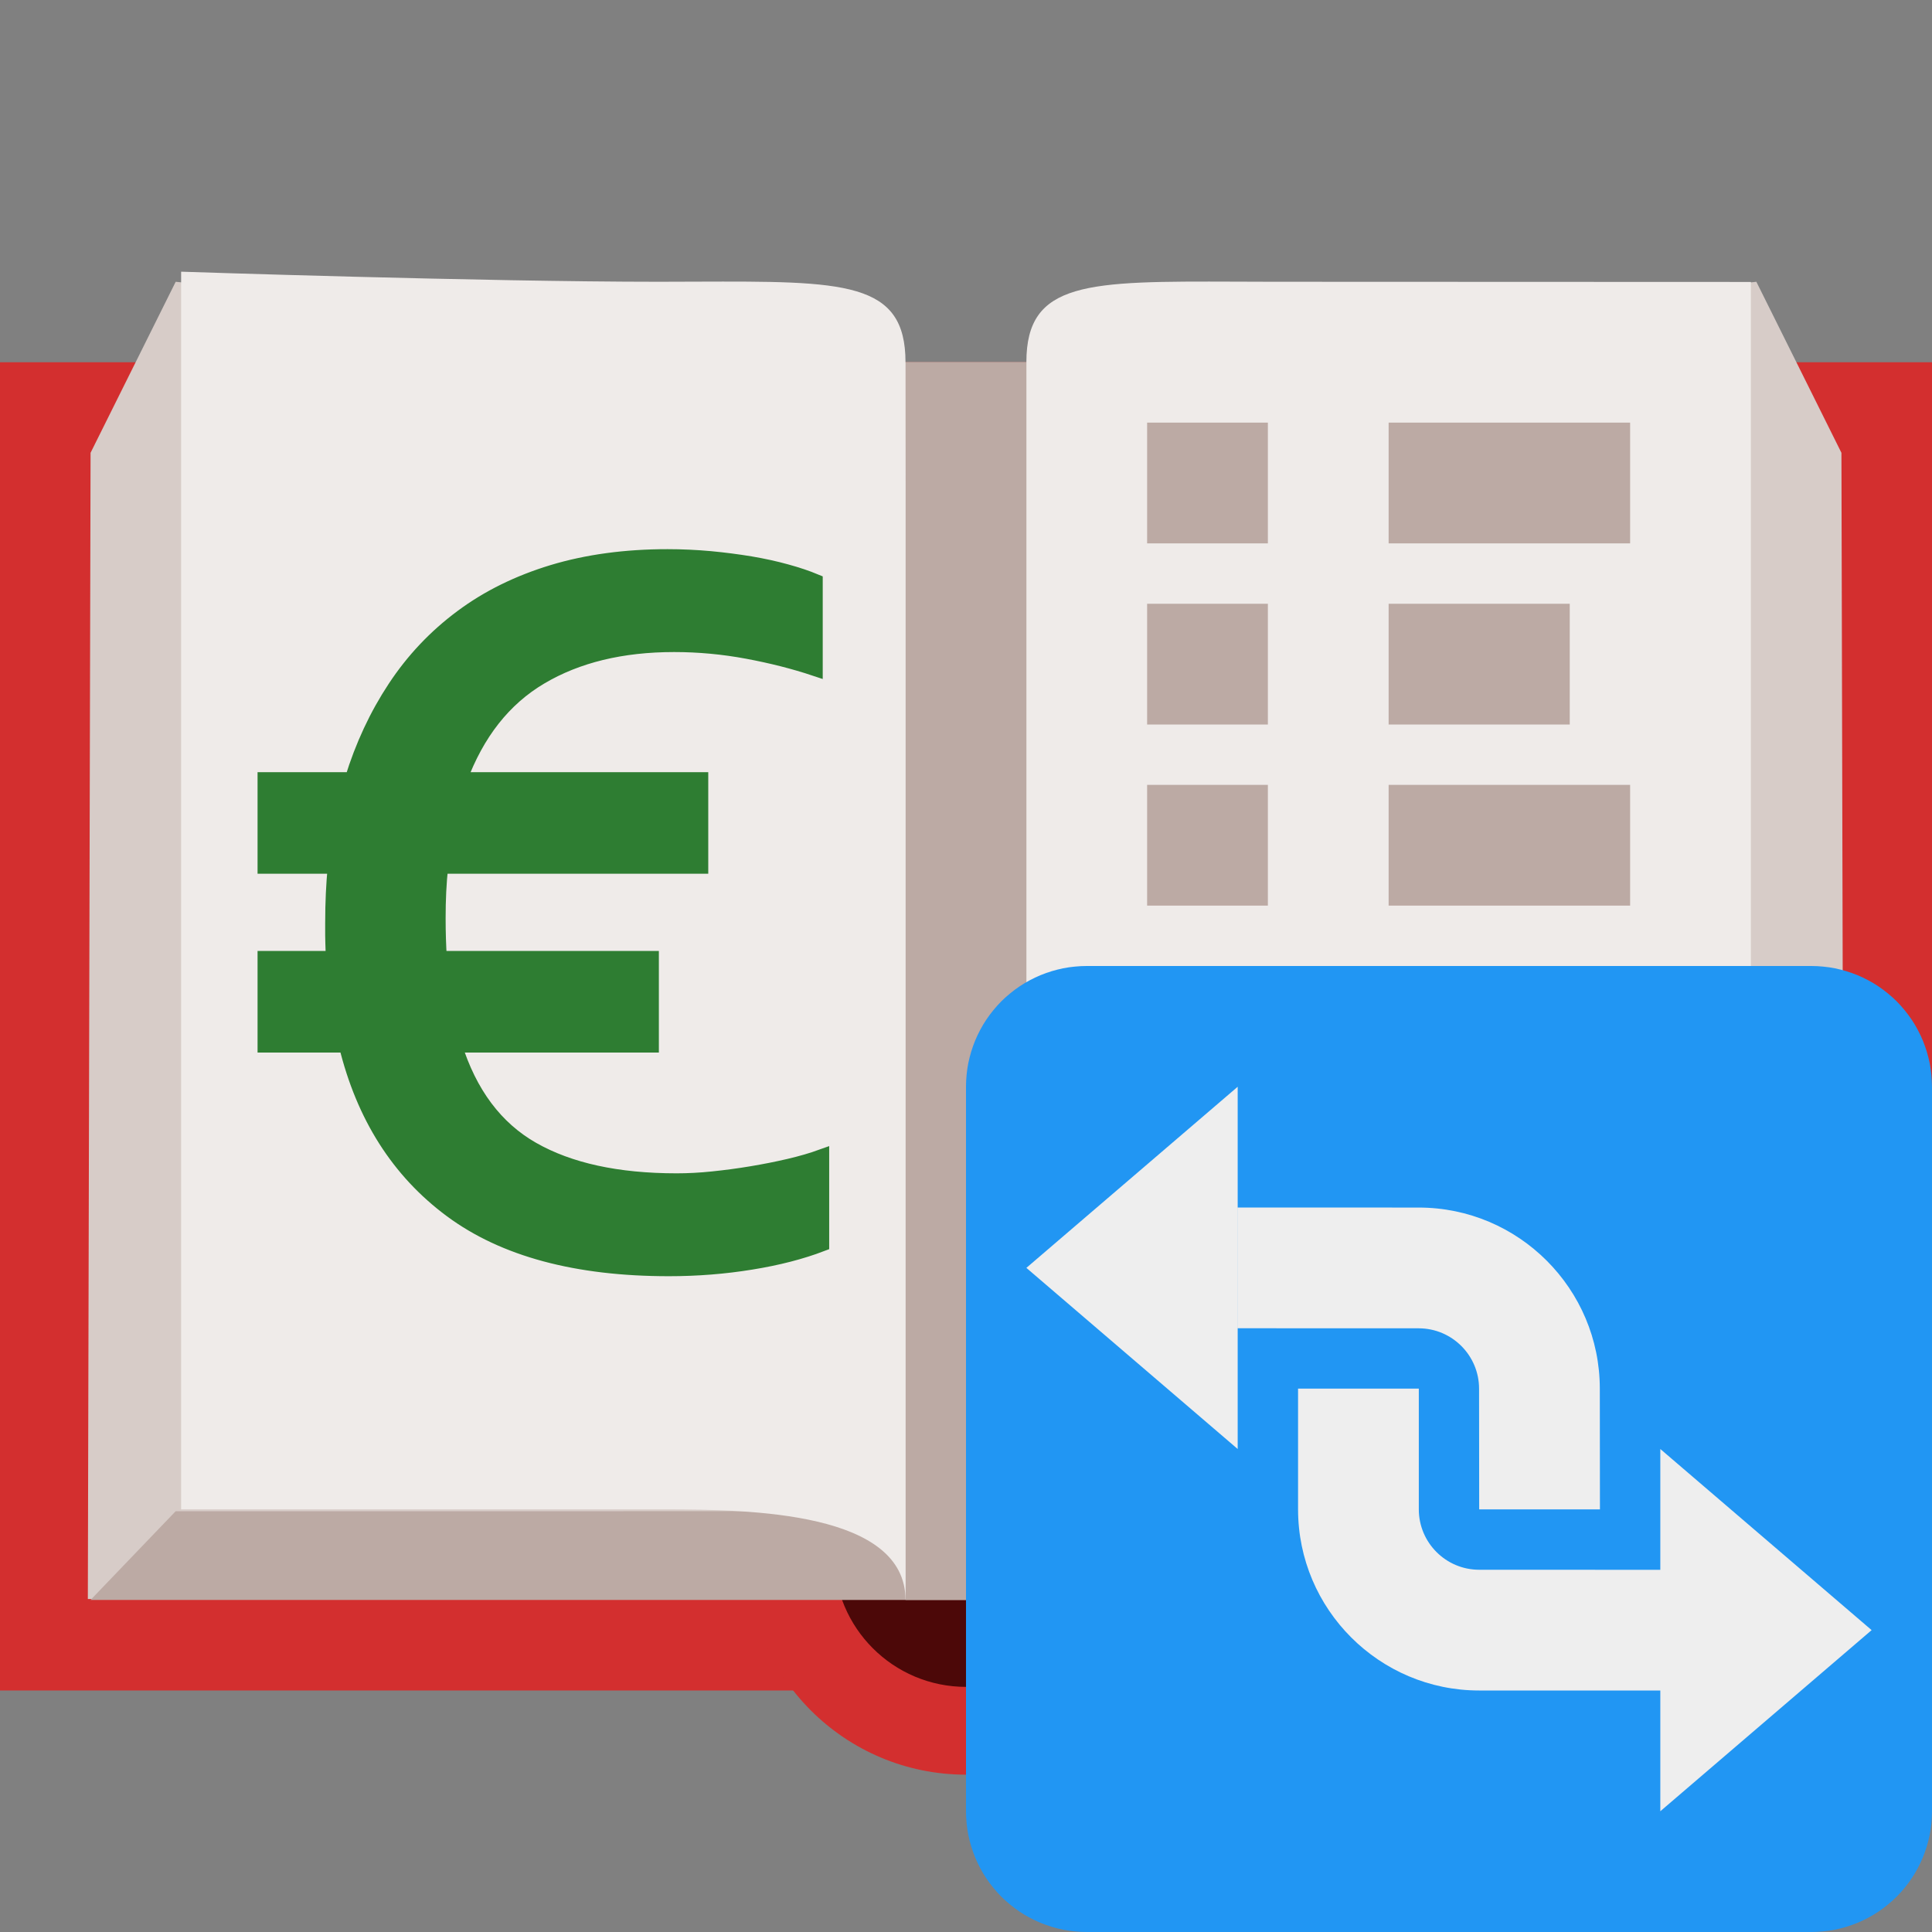
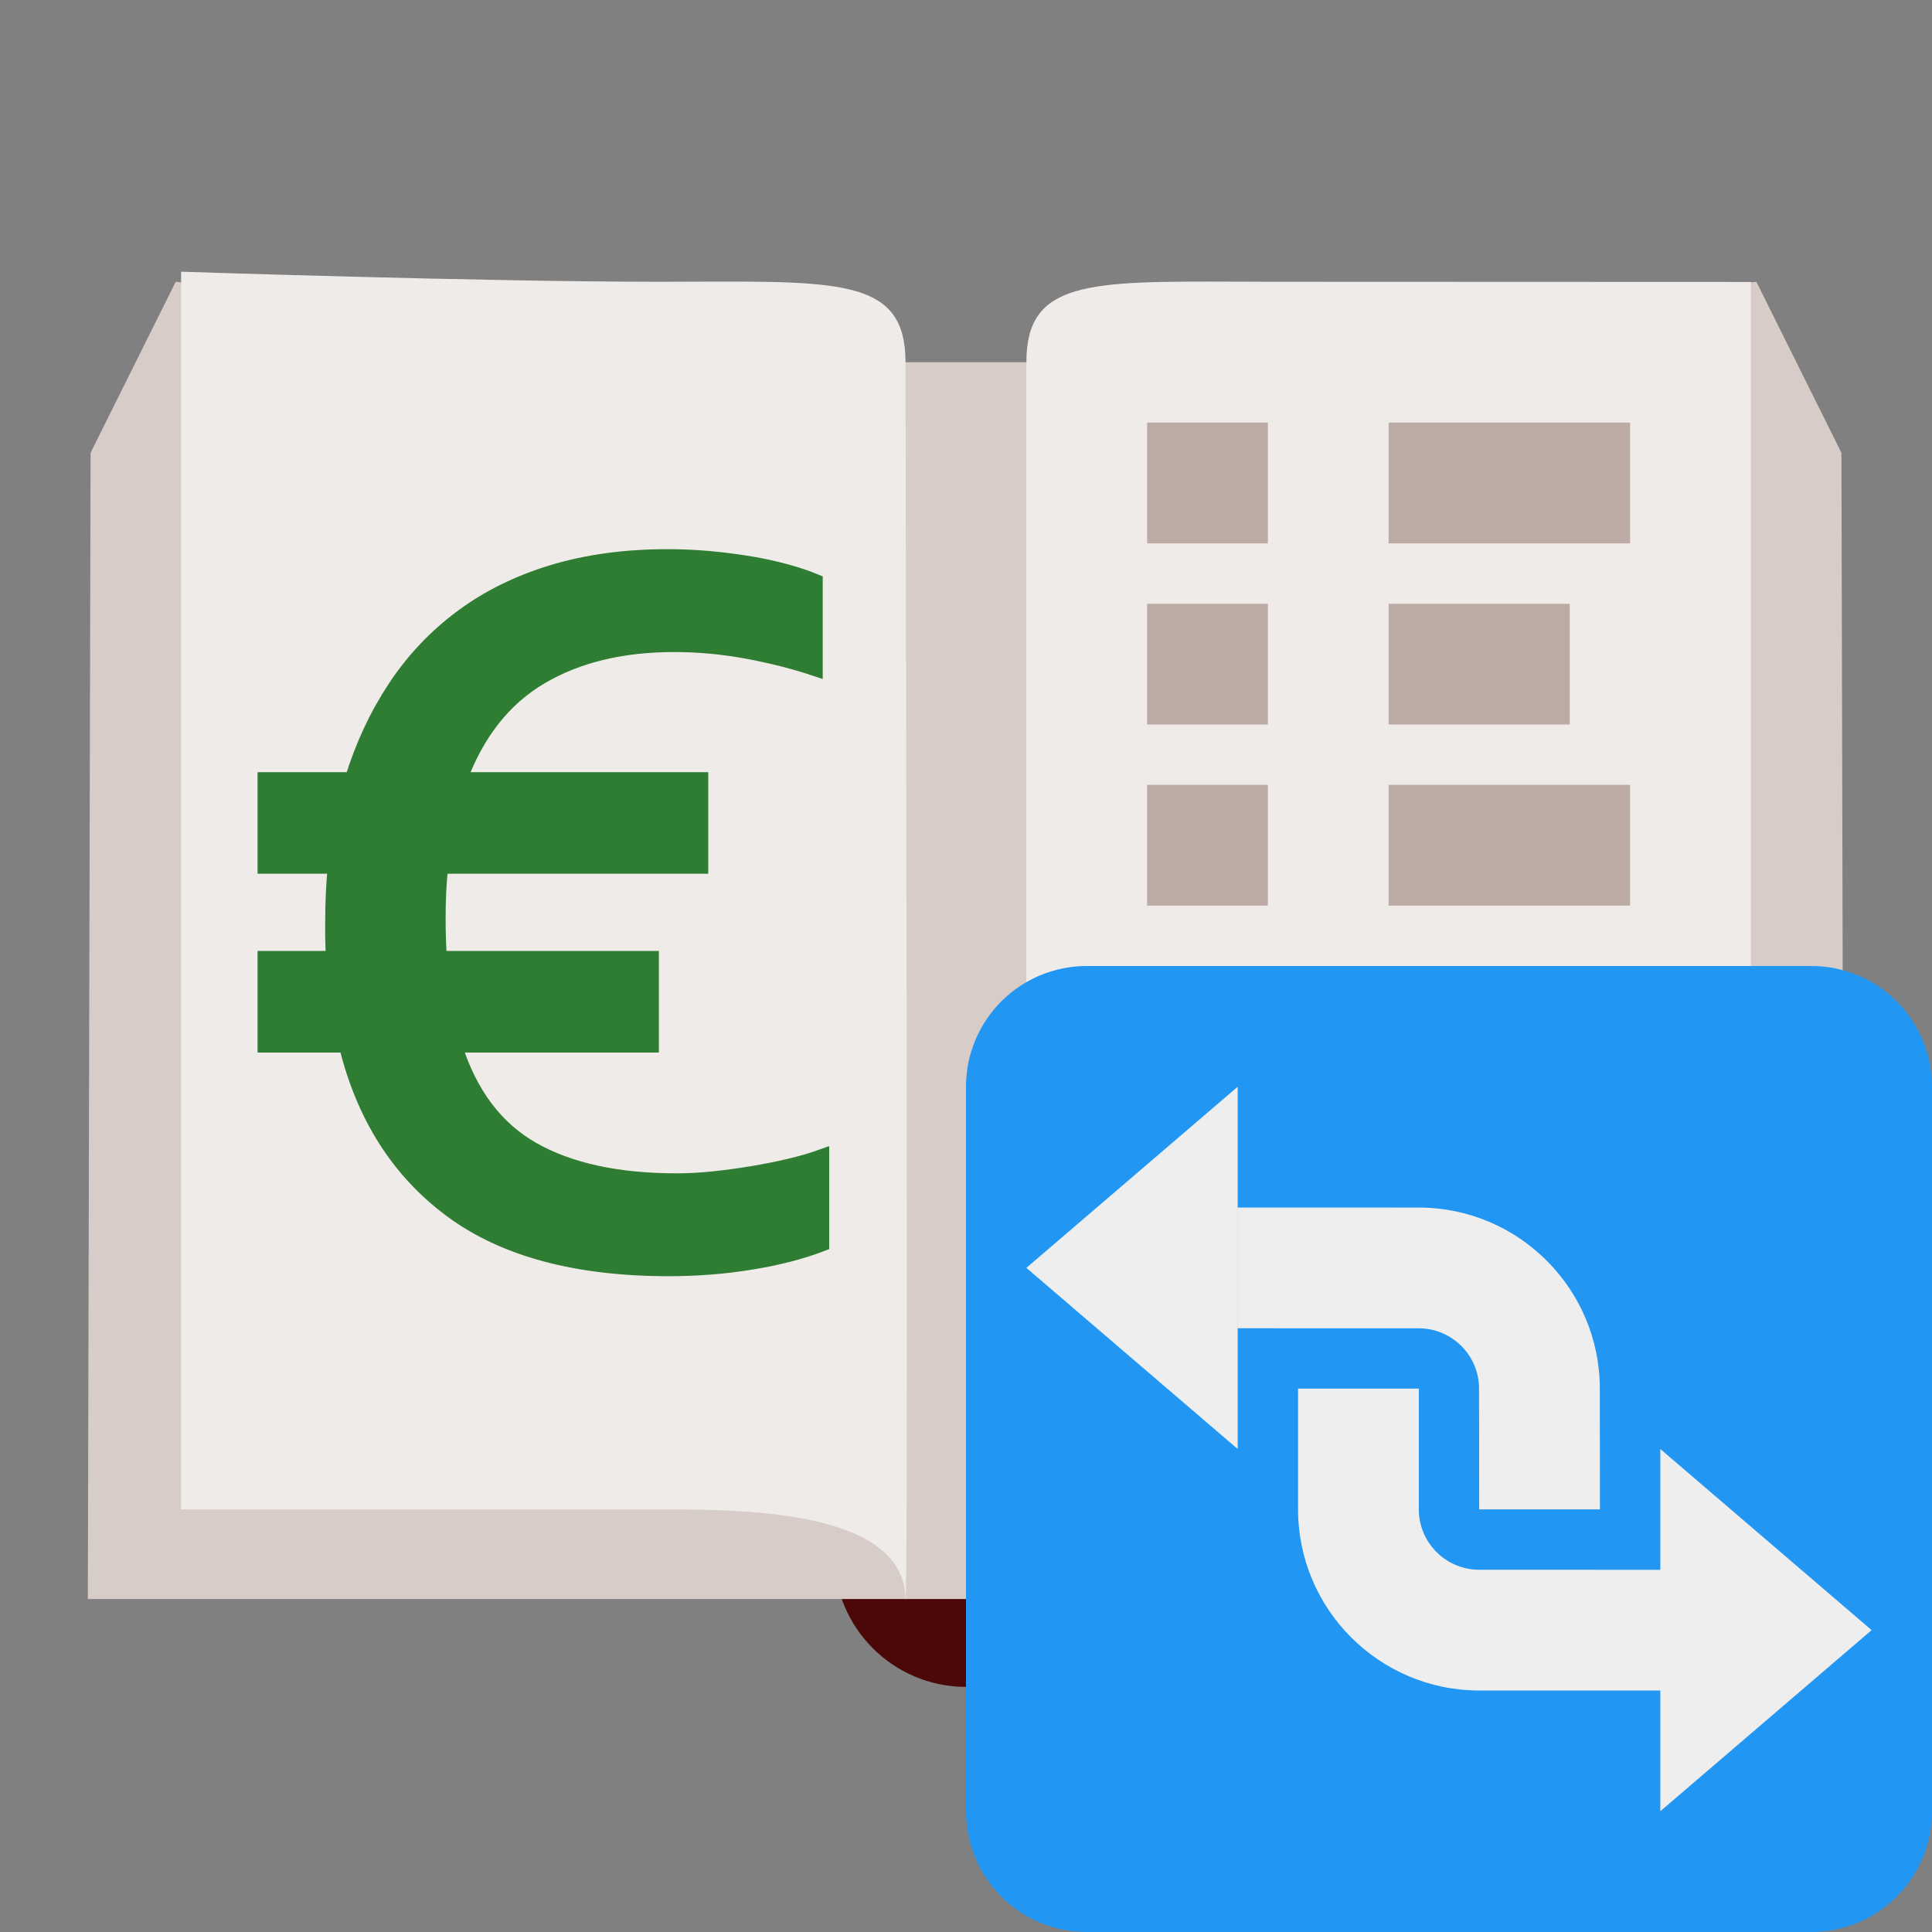
<svg xmlns="http://www.w3.org/2000/svg" xmlns:xlink="http://www.w3.org/1999/xlink" width="32px" height="32px" viewBox="0 0 32 32" version="1.1">
  <rect x="0" y="0" width="32" height="32" fill="#808080" stroke="none" />
  <desc>Created with Lunacy</desc>
  <defs>
    <rect width="32" height="32" id="slice_1" />
    <clipPath id="clip_1">
      <use xlink:href="#slice_1" clip-rule="evenodd" />
    </clipPath>
  </defs>
  <g id="Slice" clip-path="url(#clip_1)">
    <use xlink:href="#slice_1" stroke="none" fill="none" />
    <g id="svg">
-       <path d="M0 0L32 0L32 32L0 32L0 0Z" id="Background" fill="none" stroke="none" />
      <g id="account" transform="translate(0 4.5)">
        <g id="Group">
-           <path d="M0 0L32 0L32 22L0 22L0 0Z" transform="translate(0 1.5)" id="Shape" fill="#D32F2F" stroke="none" />
-           <path d="M3.636 0C5.644 0 7.273 2.356 7.273 4.364C7.273 6.372 5.644 8 3.636 8C1.628 8 0 6.372 0 4.364C0 2.356 1.628 0 3.636 0L3.636 0Z" transform="translate(12.364 16.894)" id="Shape" fill="#D32F2F" stroke="none" />
          <path d="M2.182 0C0.977 0 0 0.977 0 2.182C0 3.387 0.977 4.364 2.182 4.364C3.387 4.364 4.364 3.387 4.364 2.182C4.364 0.977 3.387 0 2.182 0L2.182 0Z" transform="translate(13.818 19.076)" id="Shape" fill="#4C0808" stroke="none" />
          <path d="M27.636 0L15.545 1.333L13.545 1.333L1.455 0L0.045 2.833L0 21.818L29.091 21.818L29.045 2.833L27.636 0Z" transform="translate(1.455 0.167)" id="Shape" fill="#D7CCC8" stroke="none" />
-           <path d="M1.409 0.001L13.773 0L15.227 0L27.591 0L29 1.47L0 1.47L1.409 0.001Z" transform="translate(1.5 20.53)" id="Shape" fill="#BCAAA4" stroke="none" />
          <path d="M7.907 0.167C4.998 0.167 0 0 0 0L0 20.5C0.034 20.5 2.22 20.5 4.541 20.5L8 20.5C9.454 20.5 11.998 20.545 11.998 22L11.998 22C12.05 22 11.998 3.677 11.998 1.5C11.998 0.154 10.986 0.157 8.53 0.165C8.332 0.166 8.125 0.167 7.907 0.167ZM18.076 20.53L18.091 20.53C21 20.53 26 20.5 26 20.5L26 0.17C26 0.17 21 0.167 18.091 0.167C17.873 0.167 17.666 0.166 17.468 0.165C15.012 0.157 14 0.154 14 1.5L14 21.98C14 20.53 16.619 20.53 18.076 20.53Z" transform="translate(3 0)" id="Shape" fill="#EFEBE9" fill-rule="evenodd" stroke="none" />
-           <path d="M0 0L2 0L2 20.5L0 20.5L0 0Z" transform="translate(15 1.5)" id="Shape" fill="#BCAAA4" stroke="none" />
          <path d="M2 2.51993e-05L0 0L0 2L2 2L2 2.51993e-05ZM4 0L8 0L8 2L4 2L4 0ZM2 3L0 3L0 5L2 5L2 3ZM4 3L7 3L7 5L4 5L4 3ZM0 6L2 6L2 8L0 8L0 6ZM8 6L4 6L4 8L8 8L8 6ZM8 11L5 11L5 13L8 13L8 11ZM2 14L0 14L0 16L2 16L2 14ZM4 14L8 14L8 16L4 16L4 14Z" transform="translate(19 2.5)" id="Shape" fill="#BCAAA4" fill-rule="evenodd" stroke="none" />
        </g>
        <path d="M0 3.694L1.443 3.694C1.615 3.134 1.852 2.626 2.154 2.17C2.455 1.714 2.823 1.325 3.258 1.002C3.692 0.678 4.195 0.431 4.765 0.258C5.336 0.086 5.97 0 6.666 0C6.903 0 7.138 0.011 7.371 0.032C7.605 0.054 7.827 0.083 8.039 0.118C8.251 0.154 8.448 0.197 8.631 0.248C8.814 0.298 8.974 0.352 9.111 0.409L9.111 1.852C8.766 1.737 8.393 1.642 7.991 1.567C7.589 1.492 7.183 1.454 6.774 1.454C5.905 1.454 5.167 1.633 4.561 1.992C3.954 2.351 3.507 2.918 3.22 3.694L7.215 3.694L7.215 5.126L2.908 5.126C2.893 5.262 2.882 5.402 2.875 5.546C2.868 5.69 2.865 5.837 2.865 5.988C2.865 6.224 2.872 6.447 2.886 6.655L6.397 6.655L6.397 8.088L3.134 8.088C3.385 8.892 3.816 9.468 4.426 9.816C5.036 10.164 5.833 10.338 6.817 10.338C7.003 10.338 7.203 10.328 7.414 10.306C7.626 10.284 7.84 10.256 8.055 10.22C8.271 10.184 8.479 10.143 8.68 10.096C8.881 10.049 9.06 9.997 9.218 9.94L9.218 11.383C8.881 11.512 8.491 11.613 8.05 11.684C7.608 11.756 7.154 11.792 6.688 11.792C5.158 11.792 3.958 11.469 3.085 10.823C2.213 10.177 1.633 9.265 1.346 8.088L0 8.088L0 6.655L1.131 6.655C1.124 6.447 1.12 6.32 1.12 6.273C1.12 6.226 1.12 6.16 1.12 6.074C1.12 5.894 1.124 5.729 1.131 5.578C1.138 5.428 1.149 5.277 1.163 5.126L0 5.126L0 3.694L0 3.694L0 3.694Z" transform="translate(4.391 4.721)" id="€" fill="#2E7D32" stroke="#2E7D32" stroke-width="0.25" />
      </g>
      <g id="change-2" transform="translate(15 15)">
        <path d="M1.999 0L14.001 0Q14.099 0 14.197 0.01Q14.295 0.019 14.391 0.038Q14.487 0.058 14.581 0.086Q14.675 0.115 14.766 0.152Q14.857 0.19 14.943 0.236Q15.03 0.282 15.112 0.337Q15.193 0.391 15.269 0.454Q15.345 0.516 15.415 0.585Q15.484 0.655 15.546 0.731Q15.608 0.807 15.663 0.888Q15.718 0.97 15.764 1.057Q15.81 1.143 15.848 1.234Q15.885 1.325 15.914 1.419Q15.942 1.513 15.962 1.609Q15.981 1.705 15.99 1.803Q16 1.901 16 1.999L16 14.001Q16 14.099 15.99 14.197Q15.981 14.295 15.962 14.391Q15.942 14.487 15.914 14.581Q15.885 14.675 15.848 14.766Q15.81 14.857 15.764 14.943Q15.718 15.03 15.663 15.112Q15.608 15.193 15.546 15.269Q15.484 15.345 15.415 15.415Q15.345 15.484 15.269 15.546Q15.193 15.608 15.112 15.663Q15.03 15.718 14.943 15.764Q14.857 15.81 14.766 15.848Q14.675 15.885 14.581 15.914Q14.487 15.942 14.391 15.962Q14.295 15.981 14.197 15.99Q14.099 16 14.001 16L1.999 16Q1.901 16 1.803 15.99Q1.705 15.981 1.609 15.962Q1.513 15.942 1.419 15.914Q1.325 15.885 1.234 15.848Q1.143 15.81 1.057 15.764Q0.97 15.718 0.888 15.663Q0.807 15.608 0.731 15.546Q0.655 15.484 0.585 15.415Q0.516 15.345 0.454 15.269Q0.391 15.193 0.337 15.112Q0.282 15.03 0.236 14.943Q0.19 14.857 0.152 14.766Q0.115 14.675 0.086 14.581Q0.058 14.487 0.038 14.391Q0.019 14.295 0.01 14.197Q0 14.099 0 14.001L0 1.999Q0 1.901 0.01 1.803Q0.019 1.705 0.038 1.609Q0.058 1.513 0.086 1.419Q0.115 1.325 0.152 1.234Q0.19 1.143 0.236 1.057Q0.282 0.97 0.337 0.888Q0.391 0.807 0.454 0.731Q0.516 0.655 0.585 0.585Q0.655 0.516 0.731 0.454Q0.807 0.391 0.888 0.337Q0.97 0.282 1.057 0.236Q1.143 0.19 1.234 0.152Q1.325 0.115 1.419 0.086Q1.513 0.058 1.609 0.038Q1.705 0.019 1.803 0.01Q1.901 0 1.999 0L1.999 0Z" transform="translate(1 1)" id="Rectangle" fill="#2196F3" stroke="none" />
        <path d="M6 3.5L9 0L12 3.5L6 3.5ZM7 9.5L5 9.5L5 7.5L7 7.5C7.551 7.5 8 7.052 8 6.5L8.001 3.5L10 3.5L10 6.5C10 8.155 8.654 9.5 7 9.5ZM2 10.5L2.001 7.502C2.001 5.847 3.347 4.502 5.001 4.502L7 4.5L7 6.5L5.001 6.502C4.45 6.502 4.001 6.95 4.001 7.502L4 10.5L2 10.5ZM2 10.5L2 10.501L4 10.501L4 10.5L6 10.5L3 14L0 10.5L2 10.5Z" transform="matrix(7.54979E-08 1 -1 7.54979E-08 16 3)" id="Shape" fill="#EEEEEE" fill-rule="evenodd" stroke="none" />
      </g>
    </g>
  </g>
</svg>